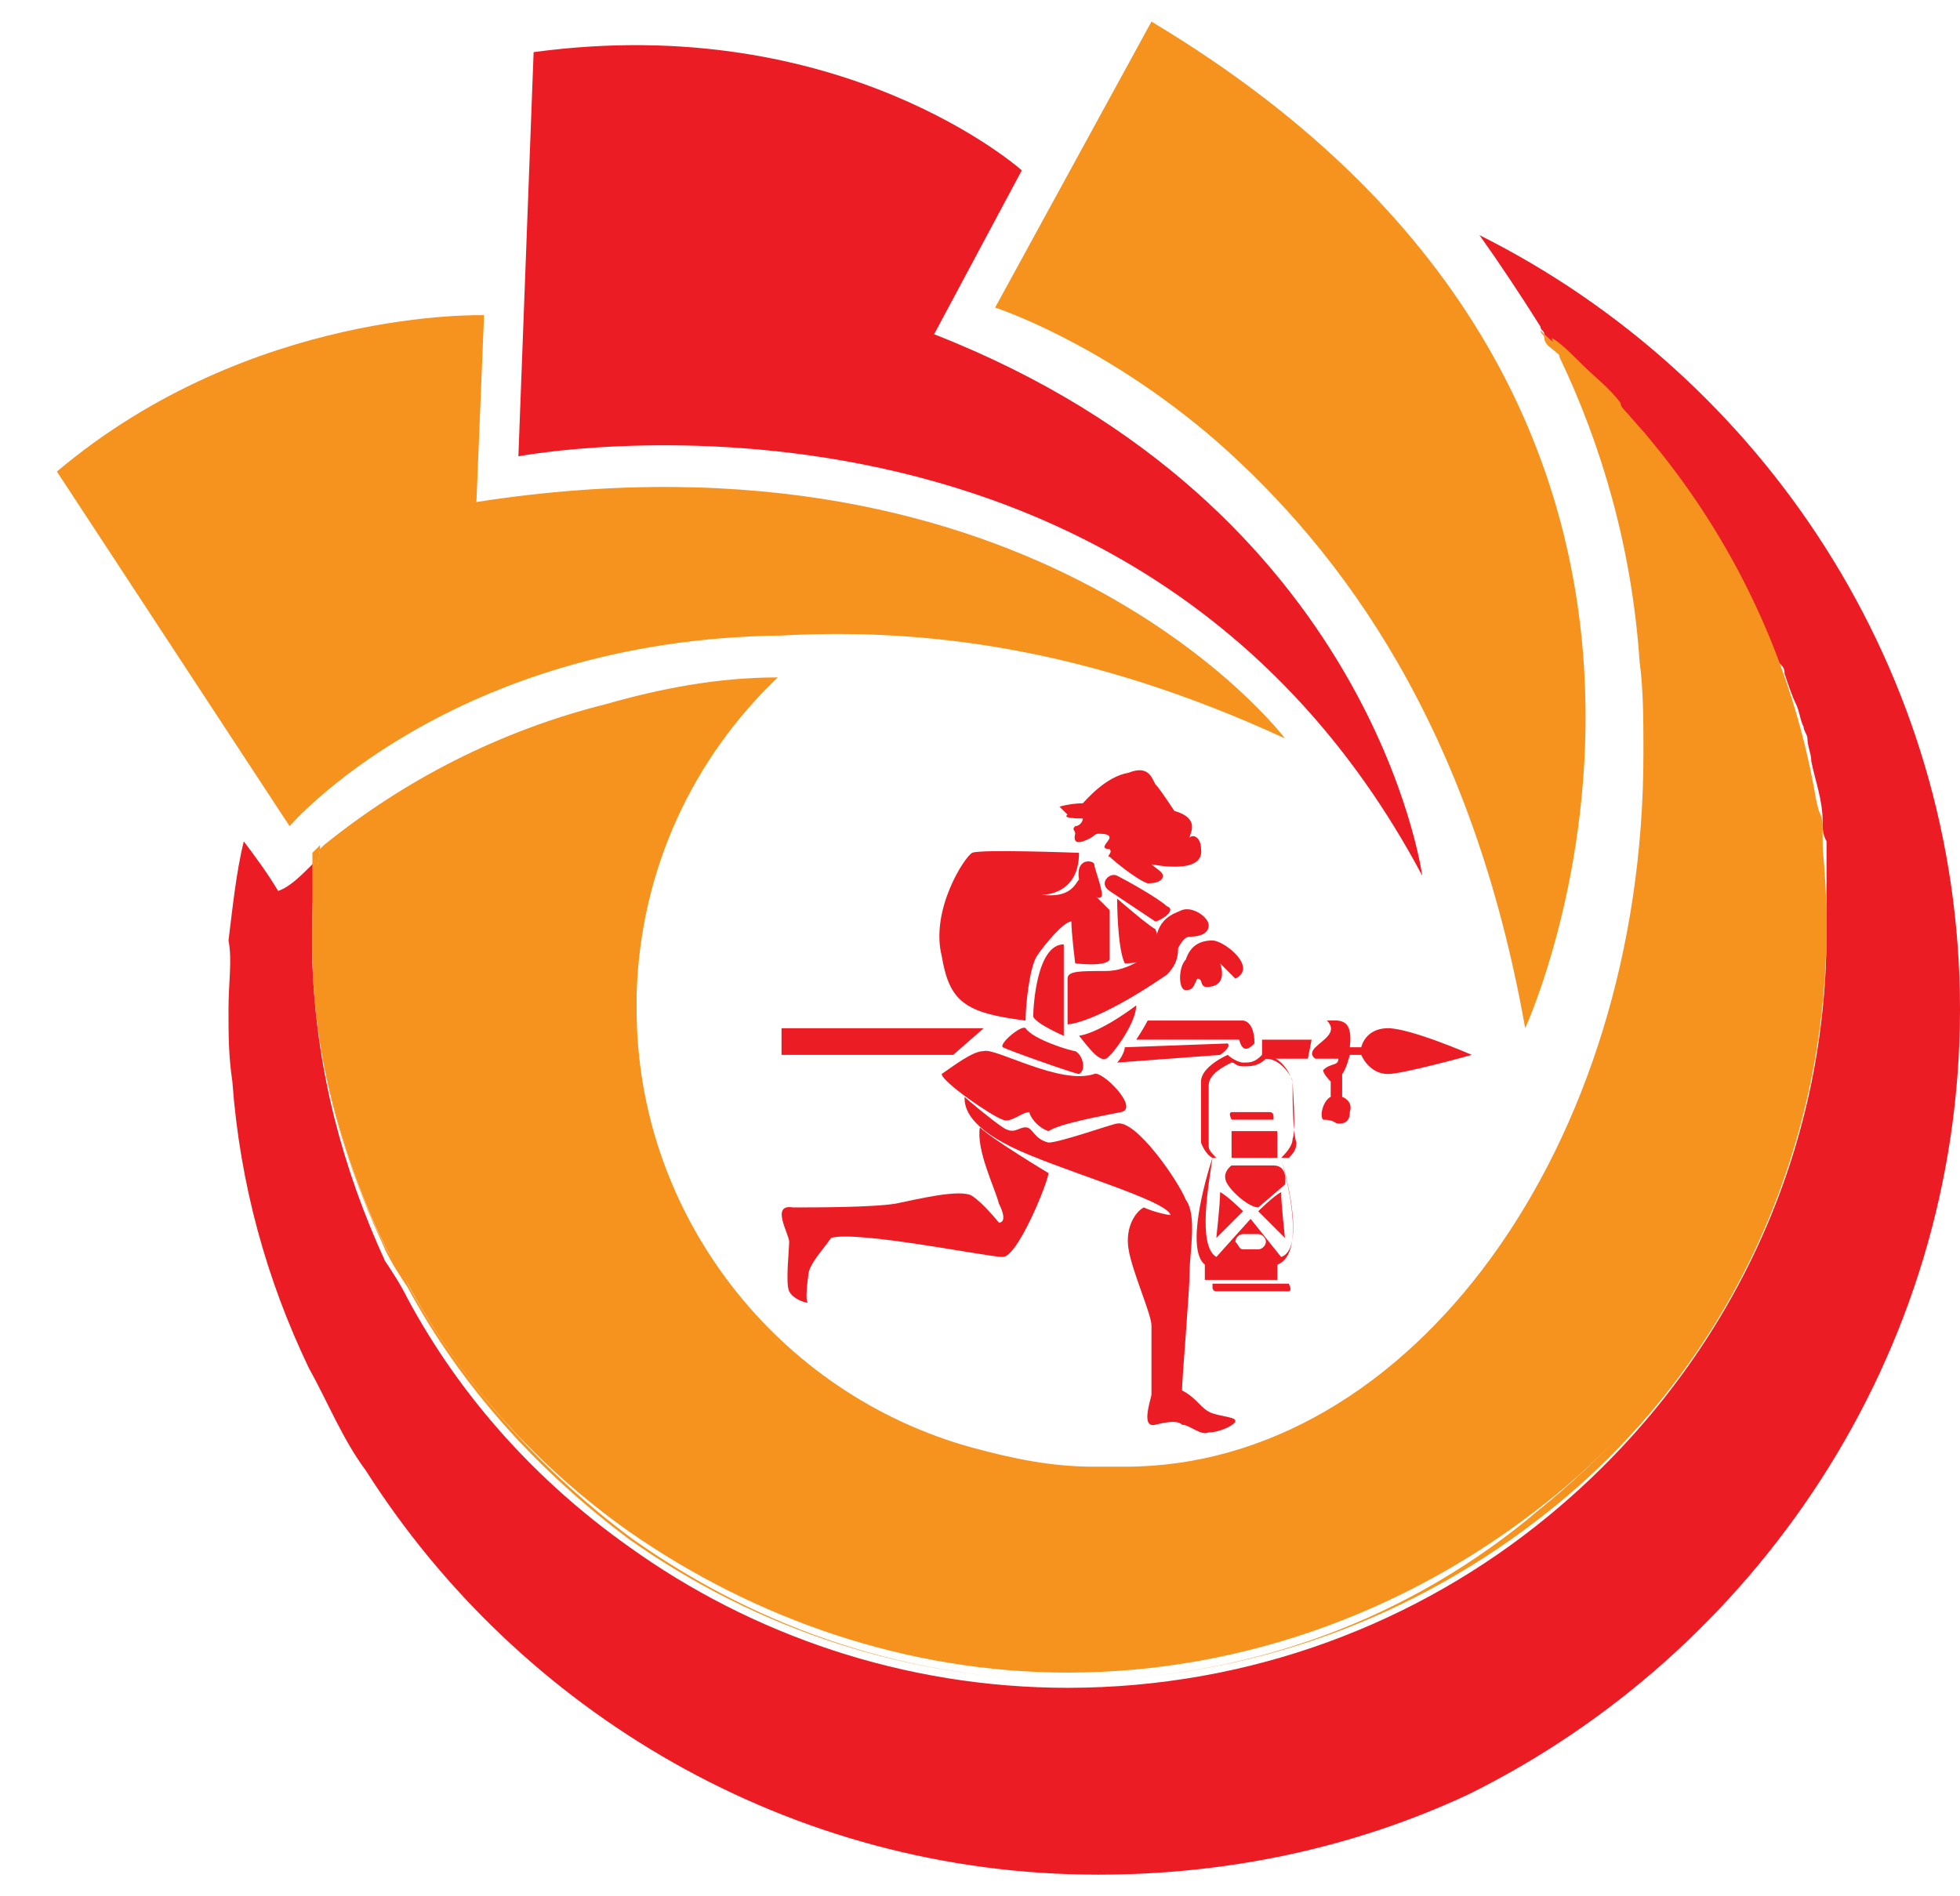
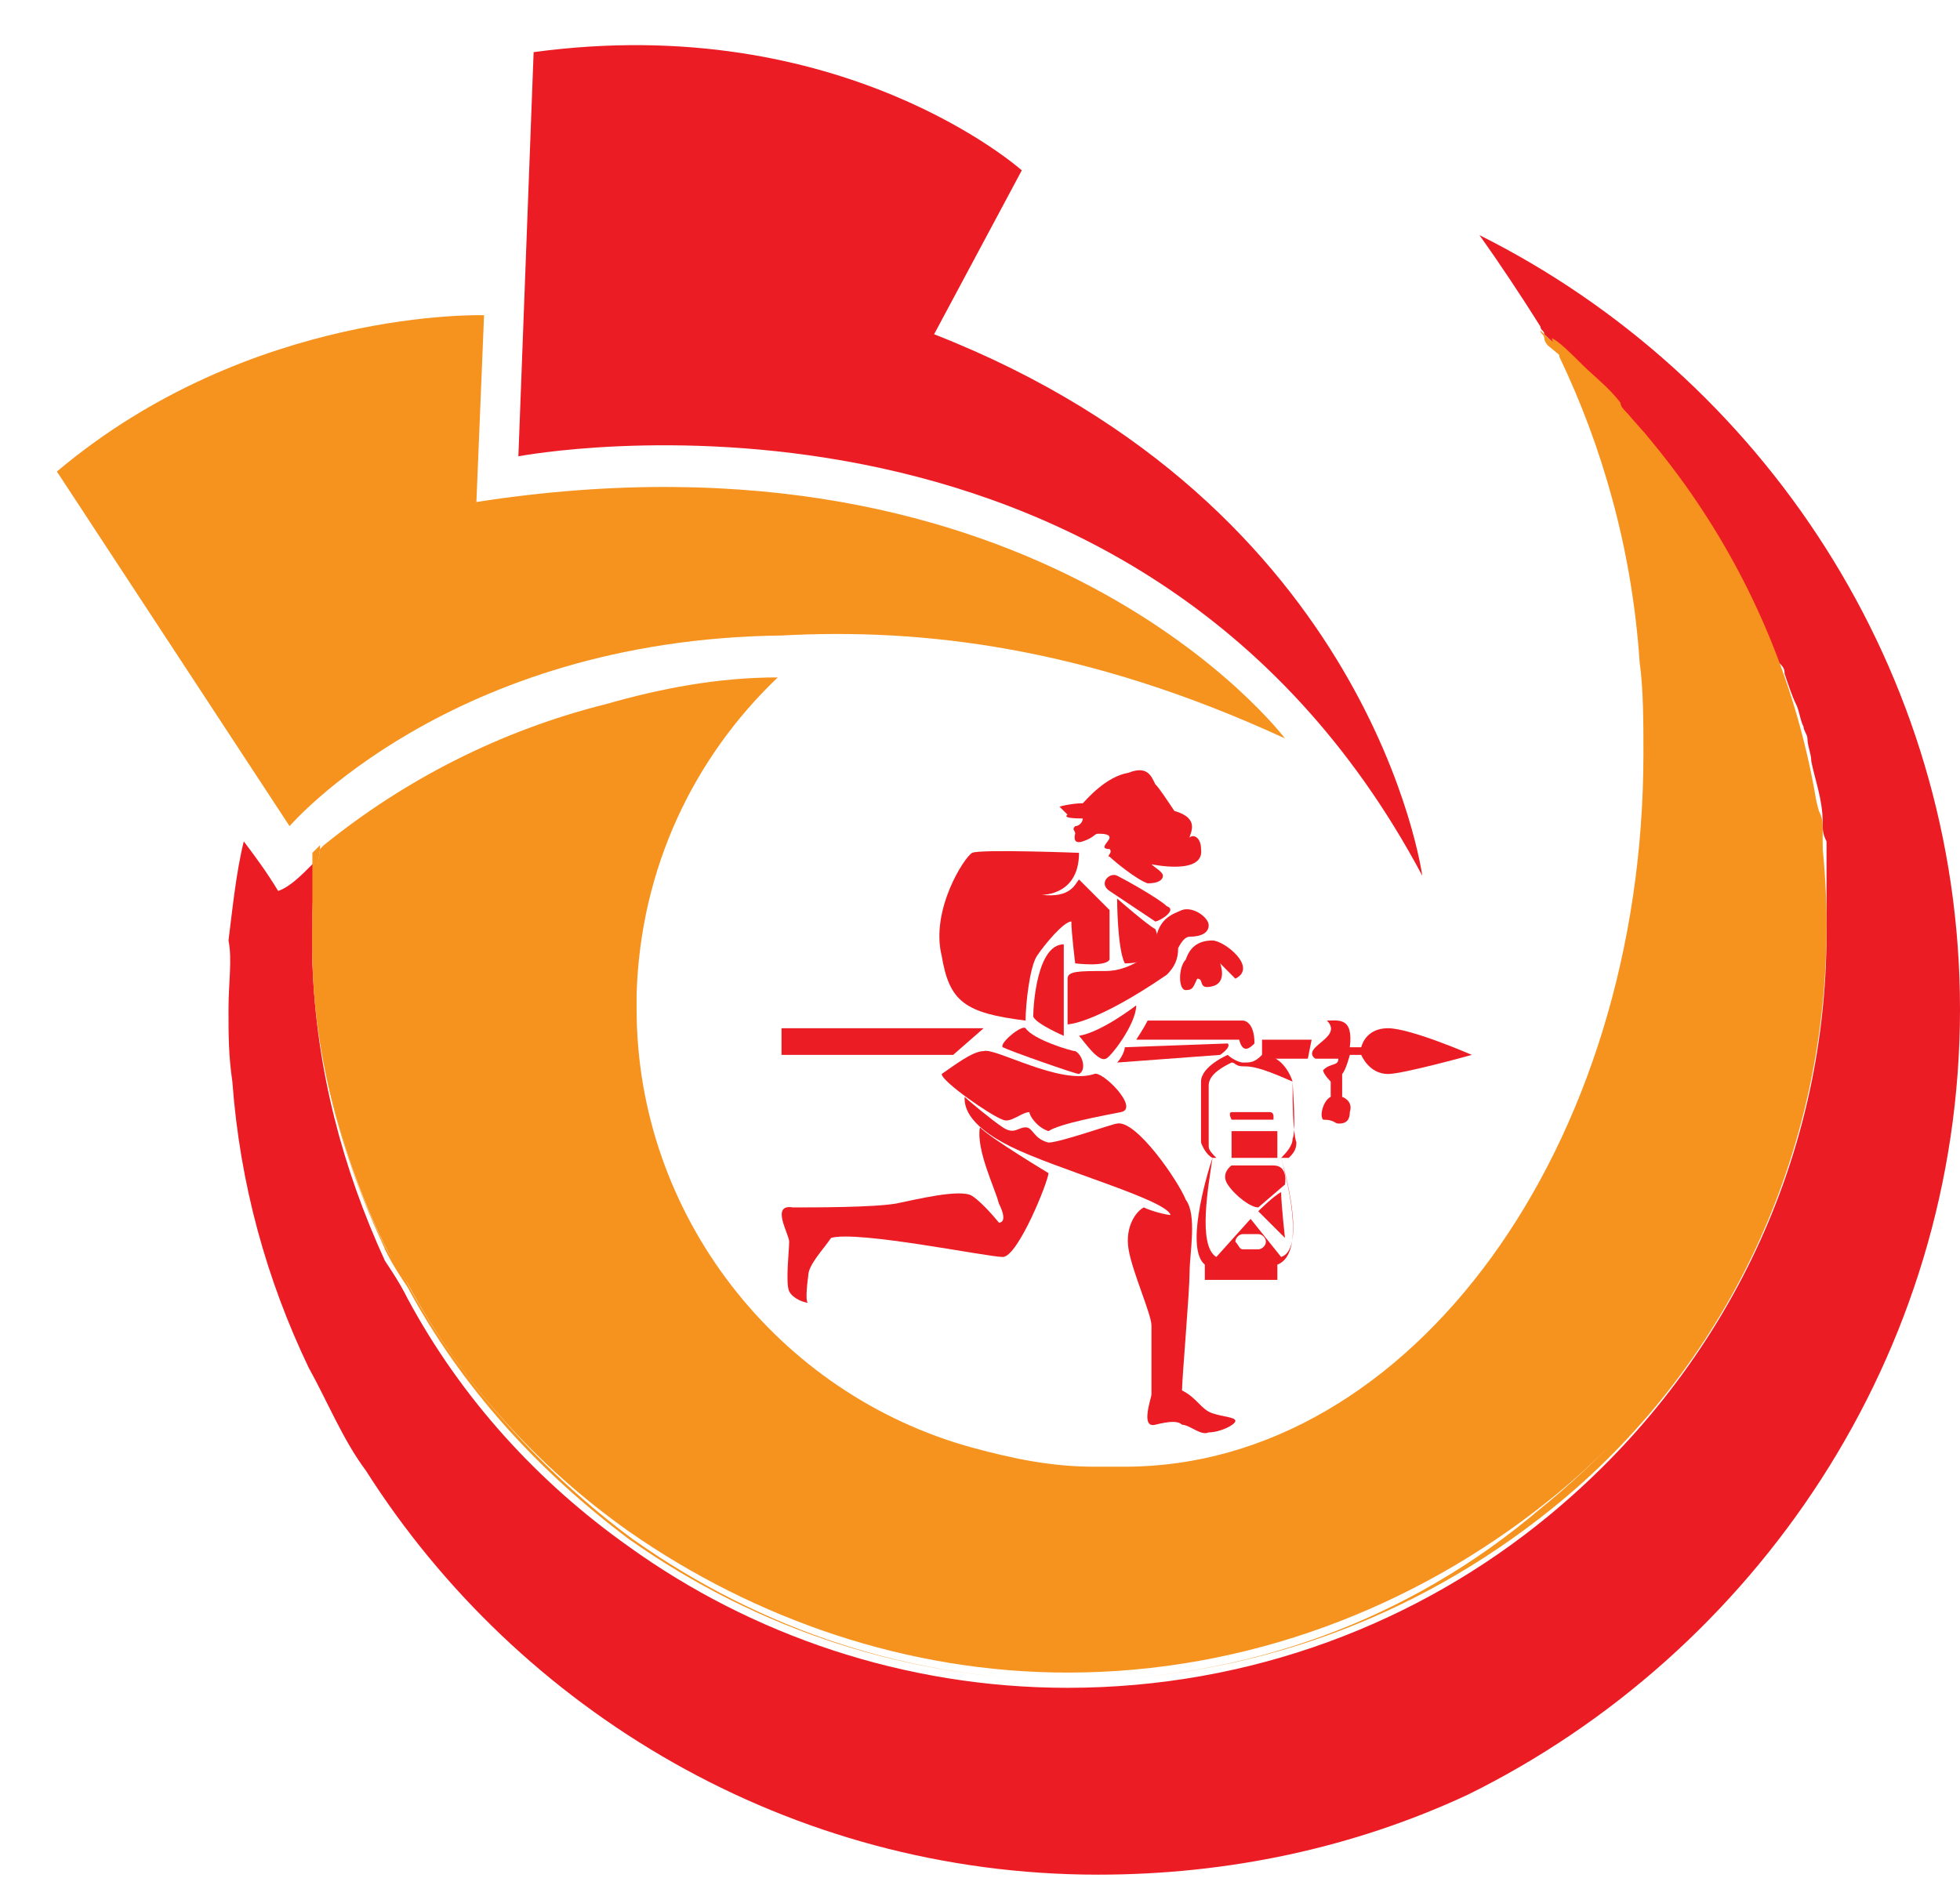
<svg xmlns="http://www.w3.org/2000/svg" width="31" height="30" viewBox="0 0 31 30" fill="none">
  <path d="M3.614 15.965C3.614 16.387 3.614 16.689 3.675 17.111C3.795 18.74 4.218 20.248 4.881 21.635C5.183 22.178 5.424 22.781 5.786 23.264C8.199 27.064 12.482 29.658 17.367 29.658C19.418 29.658 21.409 29.236 23.219 28.391C27.743 26.159 31 21.454 31 15.965C31 10.597 27.863 5.952 23.4 3.72C23.701 4.142 24.063 4.685 24.365 5.168C24.365 5.228 24.425 5.228 24.425 5.288C24.606 5.469 24.787 5.59 24.908 5.711C25.149 5.892 25.33 6.133 25.511 6.314C25.571 6.374 25.631 6.434 25.631 6.495C25.692 6.555 25.752 6.615 25.752 6.676C25.812 6.736 25.933 6.857 25.993 6.917C26.174 7.098 26.295 7.279 26.416 7.4C26.959 8.123 27.441 8.968 27.803 9.812C27.863 9.933 27.863 9.993 27.924 10.114C27.984 10.235 27.984 10.355 28.044 10.416C28.225 10.536 28.225 10.597 28.225 10.657C28.286 10.838 28.346 11.019 28.406 11.139C28.466 11.26 28.466 11.381 28.527 11.501C28.527 11.562 28.587 11.622 28.587 11.682C28.587 11.803 28.648 11.924 28.648 12.044C28.708 12.346 28.828 12.648 28.828 13.009C28.828 13.13 28.828 13.19 28.889 13.311C28.889 13.371 28.889 13.432 28.889 13.552C28.889 13.673 28.889 13.794 28.889 13.914C28.889 14.035 28.889 14.155 28.889 14.276C28.889 14.457 28.889 14.638 28.889 14.759C28.889 18.438 27.2 21.756 24.485 23.988C22.434 25.677 19.78 26.702 16.885 26.702C14.291 26.702 11.878 25.858 9.948 24.47C8.5 23.445 7.294 22.118 6.449 20.549C6.329 20.308 6.208 20.127 6.088 19.946C5.424 18.499 5.002 16.93 4.941 15.241C4.941 15.121 4.941 14.94 4.941 14.819C4.941 14.397 4.941 14.035 5.002 13.613L4.941 13.673C4.761 13.854 4.58 14.035 4.399 14.095C4.218 13.794 4.037 13.552 3.856 13.311C3.735 13.794 3.675 14.397 3.614 14.879C3.675 15.181 3.614 15.543 3.614 15.965Z" fill="#EC1C24" />
  <path d="M4.941 14.578C4.941 14.698 4.941 14.879 4.941 15C4.941 17.413 5.967 19.464 6.088 19.705C6.208 19.946 6.329 20.127 6.449 20.308C7.294 21.877 8.5 23.204 9.948 24.229C11.939 25.616 14.351 26.461 16.885 26.461C19.72 26.461 22.374 25.436 24.485 23.747C27.14 21.635 28.828 18.318 28.828 14.578C28.828 14.397 28.828 14.216 28.828 14.095C28.828 13.975 28.828 13.854 28.828 13.733C28.828 13.613 28.828 13.492 28.828 13.371C28.828 13.311 28.828 13.19 28.828 13.13C28.828 13.009 28.828 12.949 28.768 12.829C28.708 12.587 28.587 12.225 28.527 11.924C28.527 11.803 28.466 11.682 28.466 11.562C28.466 11.501 28.406 11.441 28.406 11.381C28.346 11.26 28.346 11.139 28.286 11.019C28.225 10.838 28.165 10.717 28.105 10.597C28.105 10.536 28.044 10.476 28.044 10.416C28.044 10.355 28.044 10.235 27.984 10.174C27.924 10.054 27.924 9.993 27.863 9.873C27.441 8.968 27.019 8.184 26.476 7.46C26.355 7.279 26.174 7.158 26.114 6.977C26.054 6.917 25.993 6.796 25.873 6.736C25.812 6.676 25.812 6.615 25.752 6.555C25.692 6.495 25.631 6.434 25.631 6.374C25.451 6.133 25.209 5.952 25.028 5.771C24.847 5.59 24.666 5.409 24.546 5.349C24.546 5.409 24.606 5.469 24.606 5.469C24.606 5.53 24.666 5.59 24.666 5.65C25.33 7.038 25.812 8.666 25.933 10.476C25.993 10.898 25.993 11.441 25.993 11.924C25.993 18.137 22.314 23.204 17.79 23.204H17.73C17.609 23.204 17.428 23.204 17.307 23.204C16.644 23.204 16.041 23.083 15.377 22.902C12.301 22.058 10.069 19.222 10.069 15.965C10.069 15.905 10.069 15.845 10.069 15.724C10.129 13.733 10.973 11.984 12.301 10.717C11.335 10.717 10.431 10.898 9.586 11.139C7.897 11.562 6.389 12.346 5.122 13.371L5.062 13.432C5.002 13.794 4.941 14.216 4.941 14.578Z" fill="#F6921E" />
  <path d="M4.941 14.578C4.941 14.698 4.941 14.879 4.941 15C4.941 17.594 6.088 19.705 6.088 19.765C6.208 20.007 6.329 20.188 6.449 20.369C7.294 21.937 8.5 23.264 9.948 24.35C11.999 25.797 14.412 26.582 16.945 26.582C19.72 26.582 22.374 25.616 24.546 23.867C27.32 21.635 28.889 18.257 28.889 14.638C28.889 11.019 27.26 7.641 24.485 5.349L24.365 5.228C24.365 5.288 24.425 5.288 24.425 5.349C24.425 5.409 24.485 5.469 24.485 5.469C27.26 7.701 28.768 11.079 28.768 14.638C28.768 18.257 27.2 21.575 24.365 23.867C22.314 25.616 19.72 26.582 16.945 26.582C14.412 26.582 12.059 25.797 10.008 24.35C8.621 23.324 7.354 21.937 6.51 20.429C6.389 20.188 6.269 20.007 6.148 19.826C6.148 19.826 4.941 17.654 5.002 15.121C5.002 14.879 5.002 14.698 4.941 14.578C5.002 14.155 5.002 13.794 5.062 13.432V13.371L5.002 13.432L4.941 13.492C4.941 13.854 4.941 14.276 4.941 14.578Z" fill="#F6921E" />
  <path d="M8.199 7.219C8.199 7.219 17.971 5.349 22.495 13.854C22.495 13.854 21.711 8.003 14.774 5.288L16.161 2.695C16.161 2.695 13.326 0.161 8.44 0.825L8.199 7.219Z" fill="#EC1C24" />
  <path d="M20.323 11.682C20.323 11.682 16.463 6.555 7.535 7.942L7.656 4.987C7.656 4.987 3.976 4.866 0.9 7.46L4.58 13.07C4.58 13.07 7.113 10.114 12.361 10.054C14.593 9.933 17.187 10.235 20.323 11.682Z" fill="#F6921E" />
  <path d="M18.212 13.673C18.212 13.673 19.056 13.854 18.996 13.432C18.996 13.251 18.876 13.19 18.815 13.251C18.815 13.19 18.996 12.949 18.574 12.829C18.453 12.648 18.333 12.466 18.272 12.406C18.212 12.286 18.152 12.105 17.85 12.225C17.488 12.286 17.187 12.648 17.126 12.708C16.945 12.708 16.704 12.768 16.764 12.768C16.825 12.829 16.885 12.889 16.885 12.889C16.885 12.889 16.764 12.949 17.126 12.949C17.126 13.009 17.066 13.07 17.006 13.07C16.945 13.13 17.006 13.13 17.006 13.19C17.006 13.19 16.945 13.371 17.126 13.311C17.307 13.251 17.307 13.19 17.367 13.19C17.428 13.19 17.549 13.19 17.549 13.251C17.549 13.311 17.367 13.432 17.549 13.432C17.609 13.492 17.488 13.552 17.549 13.552C17.609 13.613 17.971 13.914 18.152 13.975C18.333 13.975 18.393 13.914 18.393 13.854C18.393 13.794 18.272 13.733 18.212 13.673C18.152 13.673 18.212 13.733 18.212 13.673Z" fill="#EC1C24" />
  <path d="M18.272 14.578C18.333 14.578 18.634 14.397 18.453 14.336C18.333 14.216 17.79 13.914 17.669 13.854C17.549 13.794 17.367 13.975 17.549 14.095C17.73 14.216 18.272 14.578 18.272 14.578Z" fill="#EC1C24" />
-   <path d="M17.428 14.155C17.428 14.035 17.307 13.733 17.307 13.673C17.307 13.613 17.006 13.552 17.066 13.914C17.187 14.155 17.428 14.276 17.428 14.155Z" fill="#EC1C24" />
  <path d="M17.066 13.492C17.066 13.492 15.498 13.432 15.377 13.492C15.256 13.552 14.713 14.397 14.894 15.121C15.015 15.845 15.256 16.026 16.221 16.146C16.221 15.905 16.282 15.302 16.402 15.121C16.523 14.94 16.825 14.578 16.945 14.578C16.945 14.759 17.006 15.241 17.006 15.241C17.006 15.241 17.488 15.302 17.549 15.181C17.549 15 17.549 14.397 17.549 14.397C17.549 14.397 17.126 13.975 17.066 13.914C17.006 13.975 16.945 14.216 16.463 14.155C16.402 14.155 17.066 14.216 17.066 13.492Z" fill="#EC1C24" />
  <path d="M17.669 14.216C17.669 14.216 18.152 14.638 18.272 14.698C18.333 14.819 18.393 15.241 17.79 15.241C17.669 15 17.669 14.216 17.669 14.216Z" fill="#EC1C24" />
  <path d="M18.815 14.819C18.996 14.819 19.117 14.759 19.117 14.638C19.117 14.517 18.876 14.336 18.695 14.397C18.574 14.457 18.272 14.517 18.272 15C18.152 15.121 17.85 15.362 17.488 15.362C17.066 15.362 16.885 15.362 16.885 15.483V16.206C16.885 16.206 17.307 16.206 18.453 15.422C18.574 15.302 18.634 15.181 18.634 15C18.695 14.879 18.755 14.819 18.815 14.819Z" fill="#EC1C24" />
  <path d="M19.177 14.879C19.358 14.879 19.901 15.302 19.539 15.483C19.418 15.362 19.298 15.241 19.298 15.241C19.298 15.241 19.418 15.543 19.177 15.603C18.936 15.664 19.056 15.483 18.936 15.483C18.875 15.603 18.875 15.664 18.755 15.664C18.634 15.664 18.634 15.302 18.755 15.181C18.815 15 18.936 14.879 19.177 14.879Z" fill="#EC1C24" />
  <path d="M16.825 14.94V16.387C16.825 16.387 16.402 16.206 16.342 16.086C16.342 15.905 16.402 14.94 16.825 14.94Z" fill="#EC1C24" />
  <path d="M17.971 15.905C17.971 15.905 17.428 16.327 17.066 16.387C17.126 16.448 17.367 16.81 17.488 16.749C17.549 16.749 17.971 16.206 17.971 15.905Z" fill="#EC1C24" />
  <path d="M19.961 16.749H20.685L20.745 16.448H19.961V16.749Z" fill="#EC1C24" />
  <path d="M15.075 16.689H12.361V16.267H15.558L15.075 16.689Z" fill="#EC1C24" />
  <path d="M16.221 16.267C16.161 16.206 15.799 16.508 15.86 16.568C15.98 16.629 17.006 16.991 17.066 16.991C17.187 16.93 17.126 16.689 17.006 16.629C16.945 16.629 16.342 16.448 16.221 16.267Z" fill="#EC1C24" />
  <path d="M17.307 16.991C17.428 16.93 18.031 17.534 17.73 17.594C17.428 17.654 16.764 17.775 16.583 17.895C16.402 17.835 16.282 17.654 16.282 17.594C16.161 17.594 15.98 17.775 15.86 17.714C15.679 17.654 14.894 17.111 14.894 16.991C15.075 16.87 15.377 16.629 15.558 16.629C15.739 16.568 16.764 17.172 17.307 16.991Z" fill="#EC1C24" />
  <path d="M17.669 17.775C17.609 17.775 16.764 18.076 16.583 18.076C16.342 18.016 16.342 17.835 16.221 17.835C16.101 17.835 16.041 17.956 15.86 17.835C15.679 17.714 15.317 17.413 15.256 17.352C15.256 17.473 15.256 17.775 15.98 18.137C16.704 18.499 18.453 18.981 18.514 19.222C18.453 19.222 18.212 19.162 18.091 19.102C17.971 19.162 17.79 19.403 17.85 19.765C17.91 20.127 18.212 20.791 18.212 20.972C18.212 21.153 18.212 21.937 18.212 22.058C18.212 22.118 18.031 22.6 18.272 22.54C18.514 22.48 18.634 22.48 18.695 22.54C18.815 22.54 18.996 22.721 19.117 22.661C19.298 22.661 19.539 22.54 19.539 22.48C19.539 22.419 19.358 22.419 19.177 22.359C18.996 22.299 18.936 22.118 18.695 21.997C18.695 21.816 18.815 20.429 18.815 20.127C18.815 19.826 18.936 19.222 18.755 18.981C18.634 18.68 17.971 17.714 17.669 17.775Z" fill="#EC1C24" />
  <path d="M16.583 18.559C16.583 18.68 16.101 19.886 15.86 19.886C15.618 19.886 13.567 19.464 13.145 19.584C13.024 19.765 12.783 20.007 12.783 20.188C12.783 20.188 12.723 20.61 12.783 20.61C12.723 20.61 12.542 20.549 12.482 20.429C12.421 20.308 12.482 19.765 12.482 19.645C12.482 19.524 12.18 19.041 12.542 19.102C12.904 19.102 13.809 19.102 14.171 19.041C14.472 18.981 15.196 18.8 15.377 18.921C15.558 19.041 15.799 19.343 15.799 19.343C15.86 19.343 15.92 19.283 15.799 19.041C15.739 18.8 15.437 18.197 15.498 17.835C15.679 18.016 16.583 18.559 16.583 18.559Z" fill="#EC1C24" />
  <path d="M17.79 16.568C17.79 16.629 17.73 16.749 17.669 16.81L19.298 16.689C19.298 16.689 19.479 16.568 19.418 16.508L17.79 16.568Z" fill="#EC1C24" />
  <path d="M19.599 16.448H17.971C17.971 16.448 18.091 16.267 18.152 16.146C18.453 16.146 19.66 16.146 19.66 16.146C19.66 16.146 19.841 16.146 19.841 16.508C19.78 16.568 19.66 16.689 19.599 16.448Z" fill="#EC1C24" />
  <path d="M21.168 16.749H20.806C20.806 16.749 20.685 16.689 20.806 16.568C20.927 16.448 21.168 16.327 20.987 16.146C21.168 16.146 21.409 16.086 21.349 16.568H21.53C21.53 16.568 21.59 16.267 21.952 16.267C22.314 16.267 23.279 16.689 23.279 16.689C23.279 16.689 22.193 16.991 21.952 16.991C21.65 16.991 21.53 16.689 21.53 16.689H21.349C21.349 16.689 21.288 16.93 21.228 16.991C21.228 17.111 21.228 17.352 21.228 17.352C21.228 17.352 21.409 17.413 21.349 17.594C21.349 17.775 21.228 17.775 21.168 17.775C21.107 17.775 21.107 17.714 20.927 17.714C20.866 17.654 20.927 17.413 21.047 17.352C21.047 17.232 21.047 17.111 21.047 17.111C21.047 17.111 20.927 16.991 20.927 16.93C21.047 16.81 21.168 16.87 21.168 16.749Z" fill="#EC1C24" />
-   <path d="M19.177 18.318C19.056 18.257 18.996 18.076 18.996 18.076C18.996 18.076 18.996 17.352 18.996 17.111C18.996 16.87 19.418 16.689 19.418 16.689C19.479 16.749 19.599 16.81 19.66 16.81C19.78 16.81 19.841 16.81 19.961 16.689C20.323 16.689 20.444 17.111 20.444 17.111C20.444 17.172 20.504 17.895 20.444 18.016C20.444 18.137 20.323 18.257 20.263 18.318C20.323 18.559 20.685 19.826 20.203 20.007V20.248H19.056V20.007C18.755 19.765 19.056 18.68 19.177 18.318ZM20.444 17.111C20.444 17.051 20.263 16.749 20.022 16.749C19.901 16.87 19.78 16.87 19.66 16.87C19.539 16.87 19.539 16.81 19.479 16.81C19.358 16.87 19.117 16.991 19.117 17.172C19.117 17.413 19.117 18.076 19.117 18.137C19.117 18.197 19.177 18.257 19.238 18.318H19.479V17.895H20.203V18.318H20.384C20.444 18.257 20.504 18.197 20.504 18.076C20.444 17.895 20.444 17.413 20.444 17.111ZM19.66 19.765H19.901C19.961 19.765 20.022 19.705 20.022 19.645C20.022 19.584 19.961 19.524 19.901 19.524H19.66C19.599 19.524 19.539 19.584 19.539 19.645C19.599 19.705 19.599 19.765 19.66 19.765ZM19.238 19.886L19.78 19.283L20.263 19.886C20.625 19.765 20.384 18.74 20.263 18.318H19.177C19.117 18.74 18.936 19.705 19.238 19.886Z" fill="#EC1C24" />
+   <path d="M19.177 18.318C19.056 18.257 18.996 18.076 18.996 18.076C18.996 18.076 18.996 17.352 18.996 17.111C18.996 16.87 19.418 16.689 19.418 16.689C19.479 16.749 19.599 16.81 19.66 16.81C19.78 16.81 19.841 16.81 19.961 16.689C20.323 16.689 20.444 17.111 20.444 17.111C20.444 17.172 20.504 17.895 20.444 18.016C20.444 18.137 20.323 18.257 20.263 18.318C20.323 18.559 20.685 19.826 20.203 20.007V20.248H19.056V20.007C18.755 19.765 19.056 18.68 19.177 18.318ZM20.444 17.111C19.901 16.87 19.78 16.87 19.66 16.87C19.539 16.87 19.539 16.81 19.479 16.81C19.358 16.87 19.117 16.991 19.117 17.172C19.117 17.413 19.117 18.076 19.117 18.137C19.117 18.197 19.177 18.257 19.238 18.318H19.479V17.895H20.203V18.318H20.384C20.444 18.257 20.504 18.197 20.504 18.076C20.444 17.895 20.444 17.413 20.444 17.111ZM19.66 19.765H19.901C19.961 19.765 20.022 19.705 20.022 19.645C20.022 19.584 19.961 19.524 19.901 19.524H19.66C19.599 19.524 19.539 19.584 19.539 19.645C19.599 19.705 19.599 19.765 19.66 19.765ZM19.238 19.886L19.78 19.283L20.263 19.886C20.625 19.765 20.384 18.74 20.263 18.318H19.177C19.117 18.74 18.936 19.705 19.238 19.886Z" fill="#EC1C24" />
  <path d="M19.418 18.74C19.298 18.559 19.479 18.438 19.479 18.438H20.142C20.384 18.438 20.323 18.74 20.323 18.74L19.901 19.102C19.78 19.102 19.539 18.921 19.418 18.74Z" fill="#EC1C24" />
-   <path d="M19.66 19.162L19.238 19.584C19.238 19.584 19.298 19.041 19.298 18.86C19.418 18.921 19.66 19.162 19.66 19.162Z" fill="#EC1C24" />
  <path d="M20.263 18.86C20.263 19.041 20.323 19.584 20.323 19.584L19.901 19.162C19.901 19.162 20.142 18.921 20.263 18.86Z" fill="#EC1C24" />
  <path d="M19.479 17.714C19.418 17.594 19.479 17.594 19.479 17.594H20.082C20.142 17.594 20.142 17.654 20.142 17.654V17.714H20.082H19.479V17.714Z" fill="#EC1C24" />
-   <path d="M20.384 20.308C20.444 20.429 20.384 20.429 20.384 20.429H19.238C19.177 20.429 19.177 20.369 19.177 20.369V20.308H19.238H20.384Z" fill="#EC1C24" />
-   <path d="M24.123 16.267C24.123 16.267 28.587 6.555 18.212 0.342L15.739 4.866C15.739 4.866 17.428 5.409 19.238 6.977C21.228 8.727 23.279 11.501 24.123 16.267Z" fill="#F6921E" />
</svg>